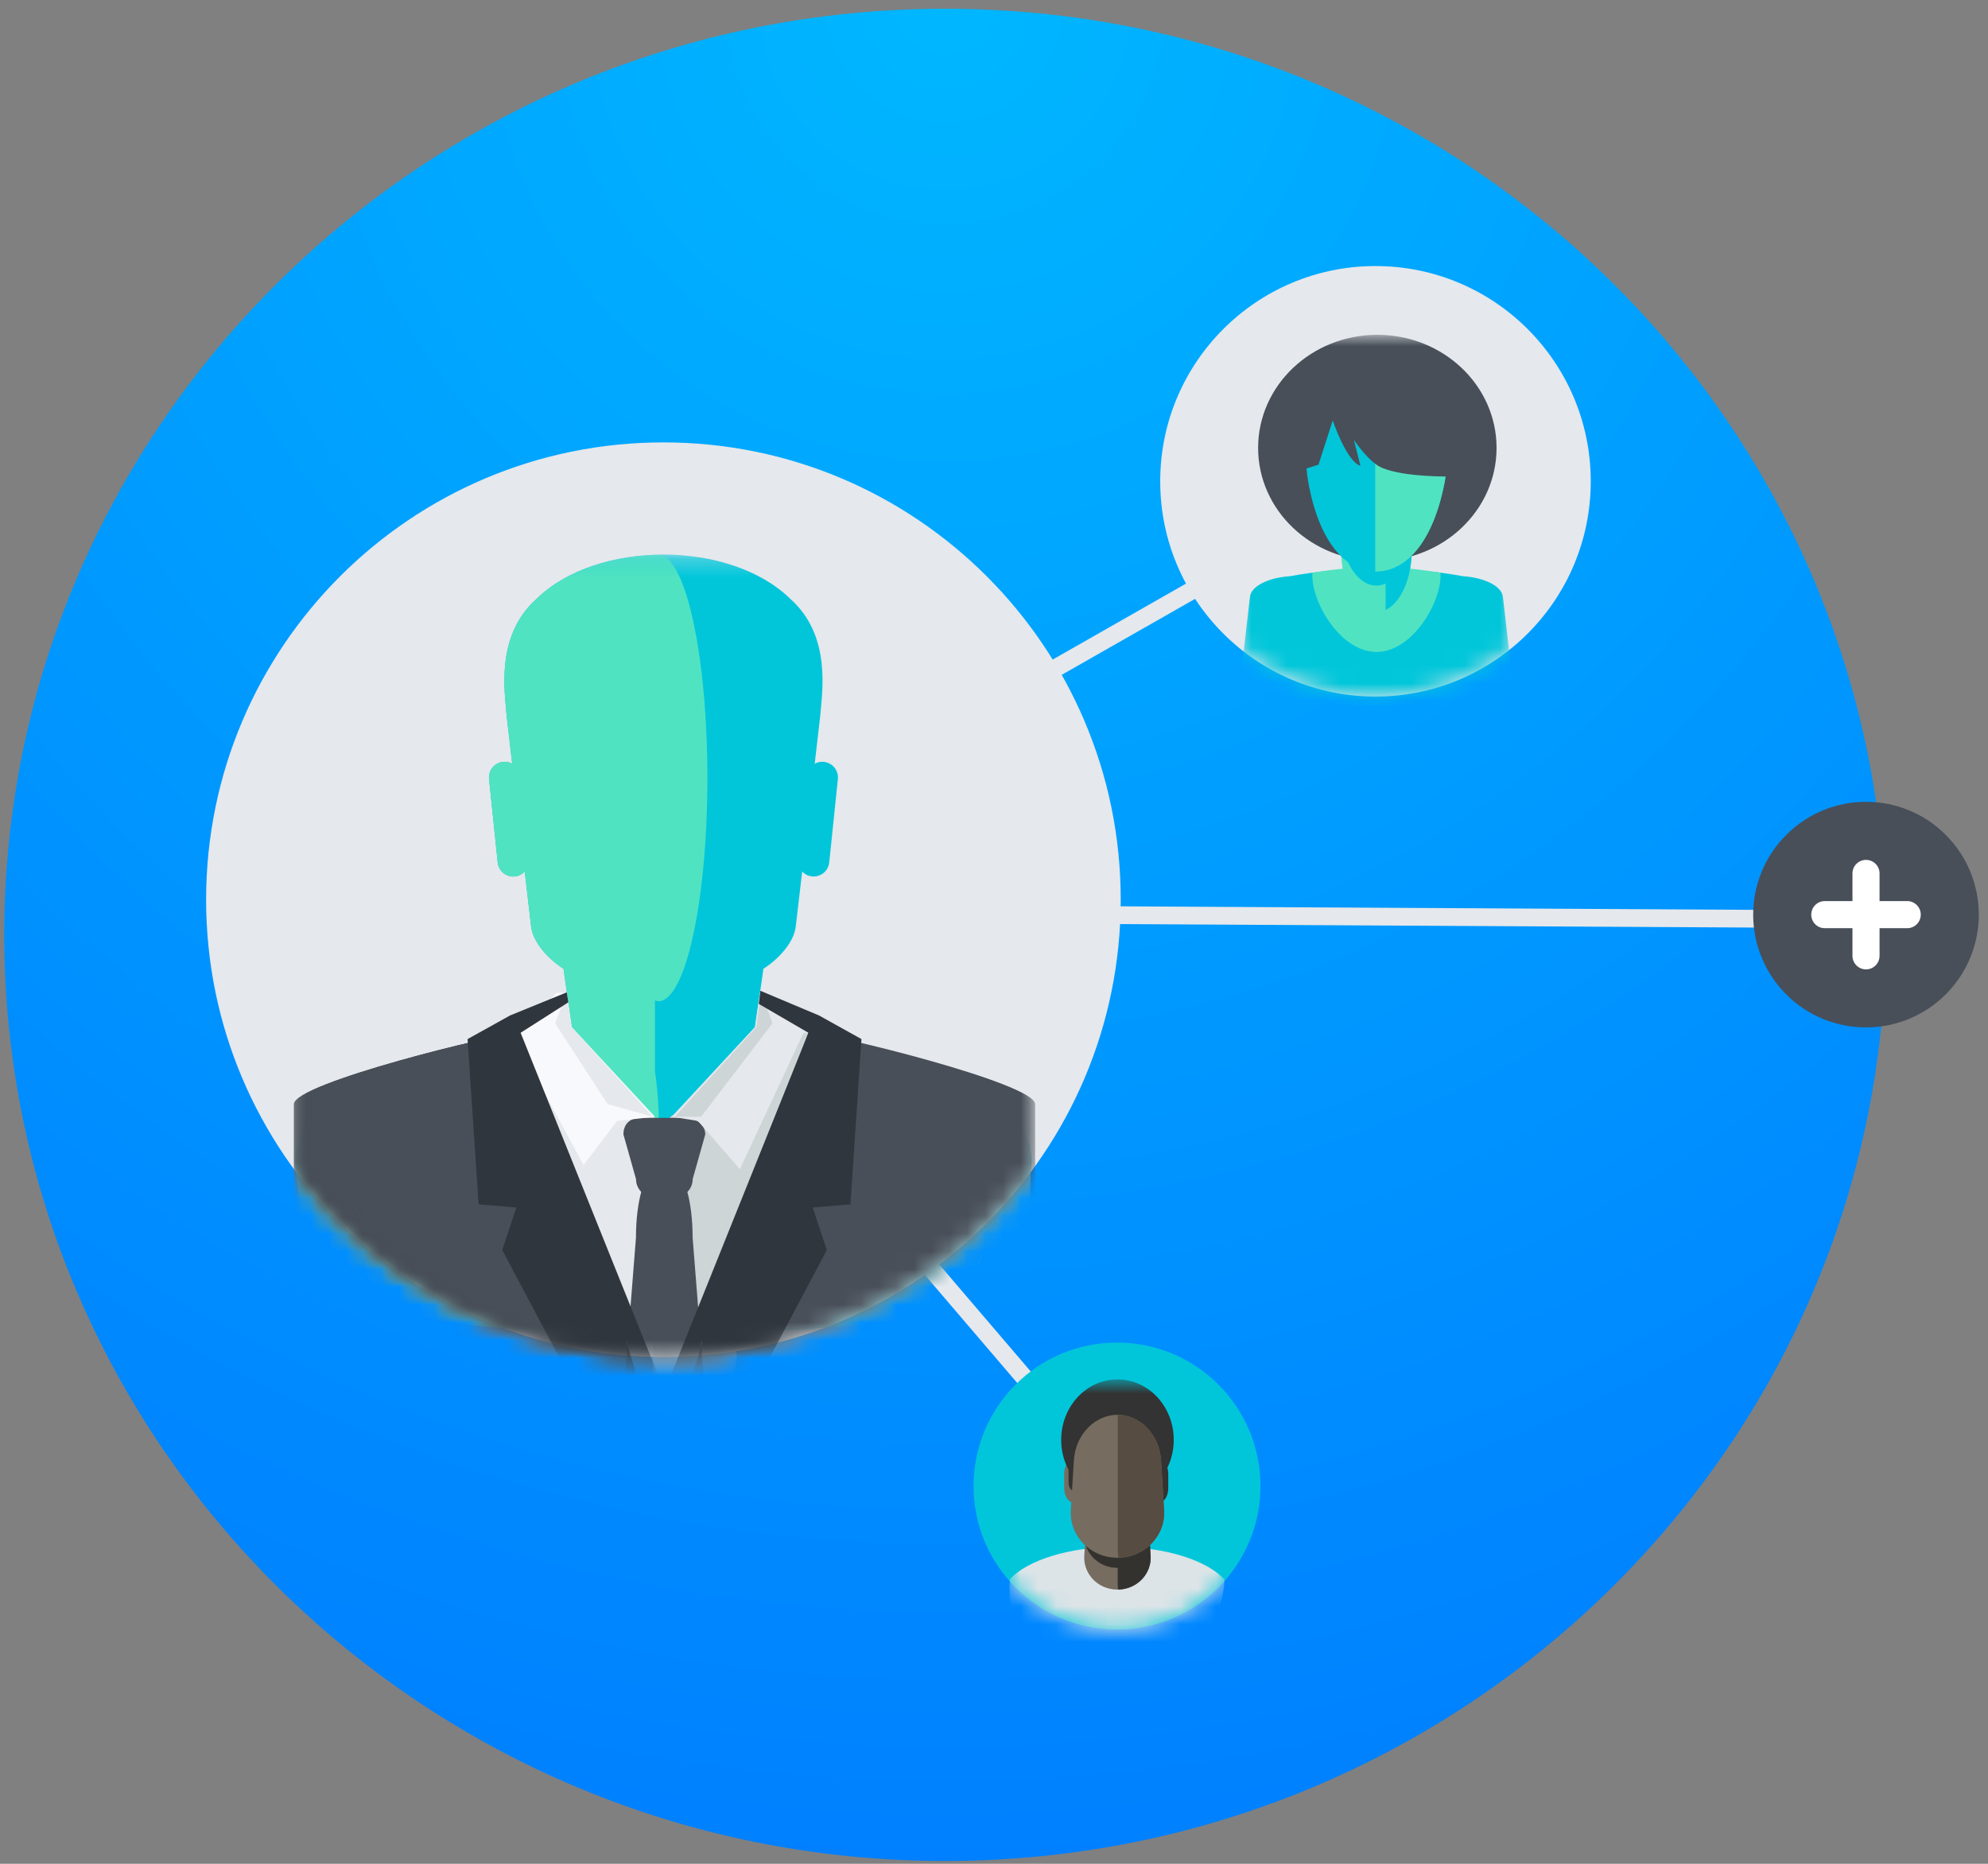
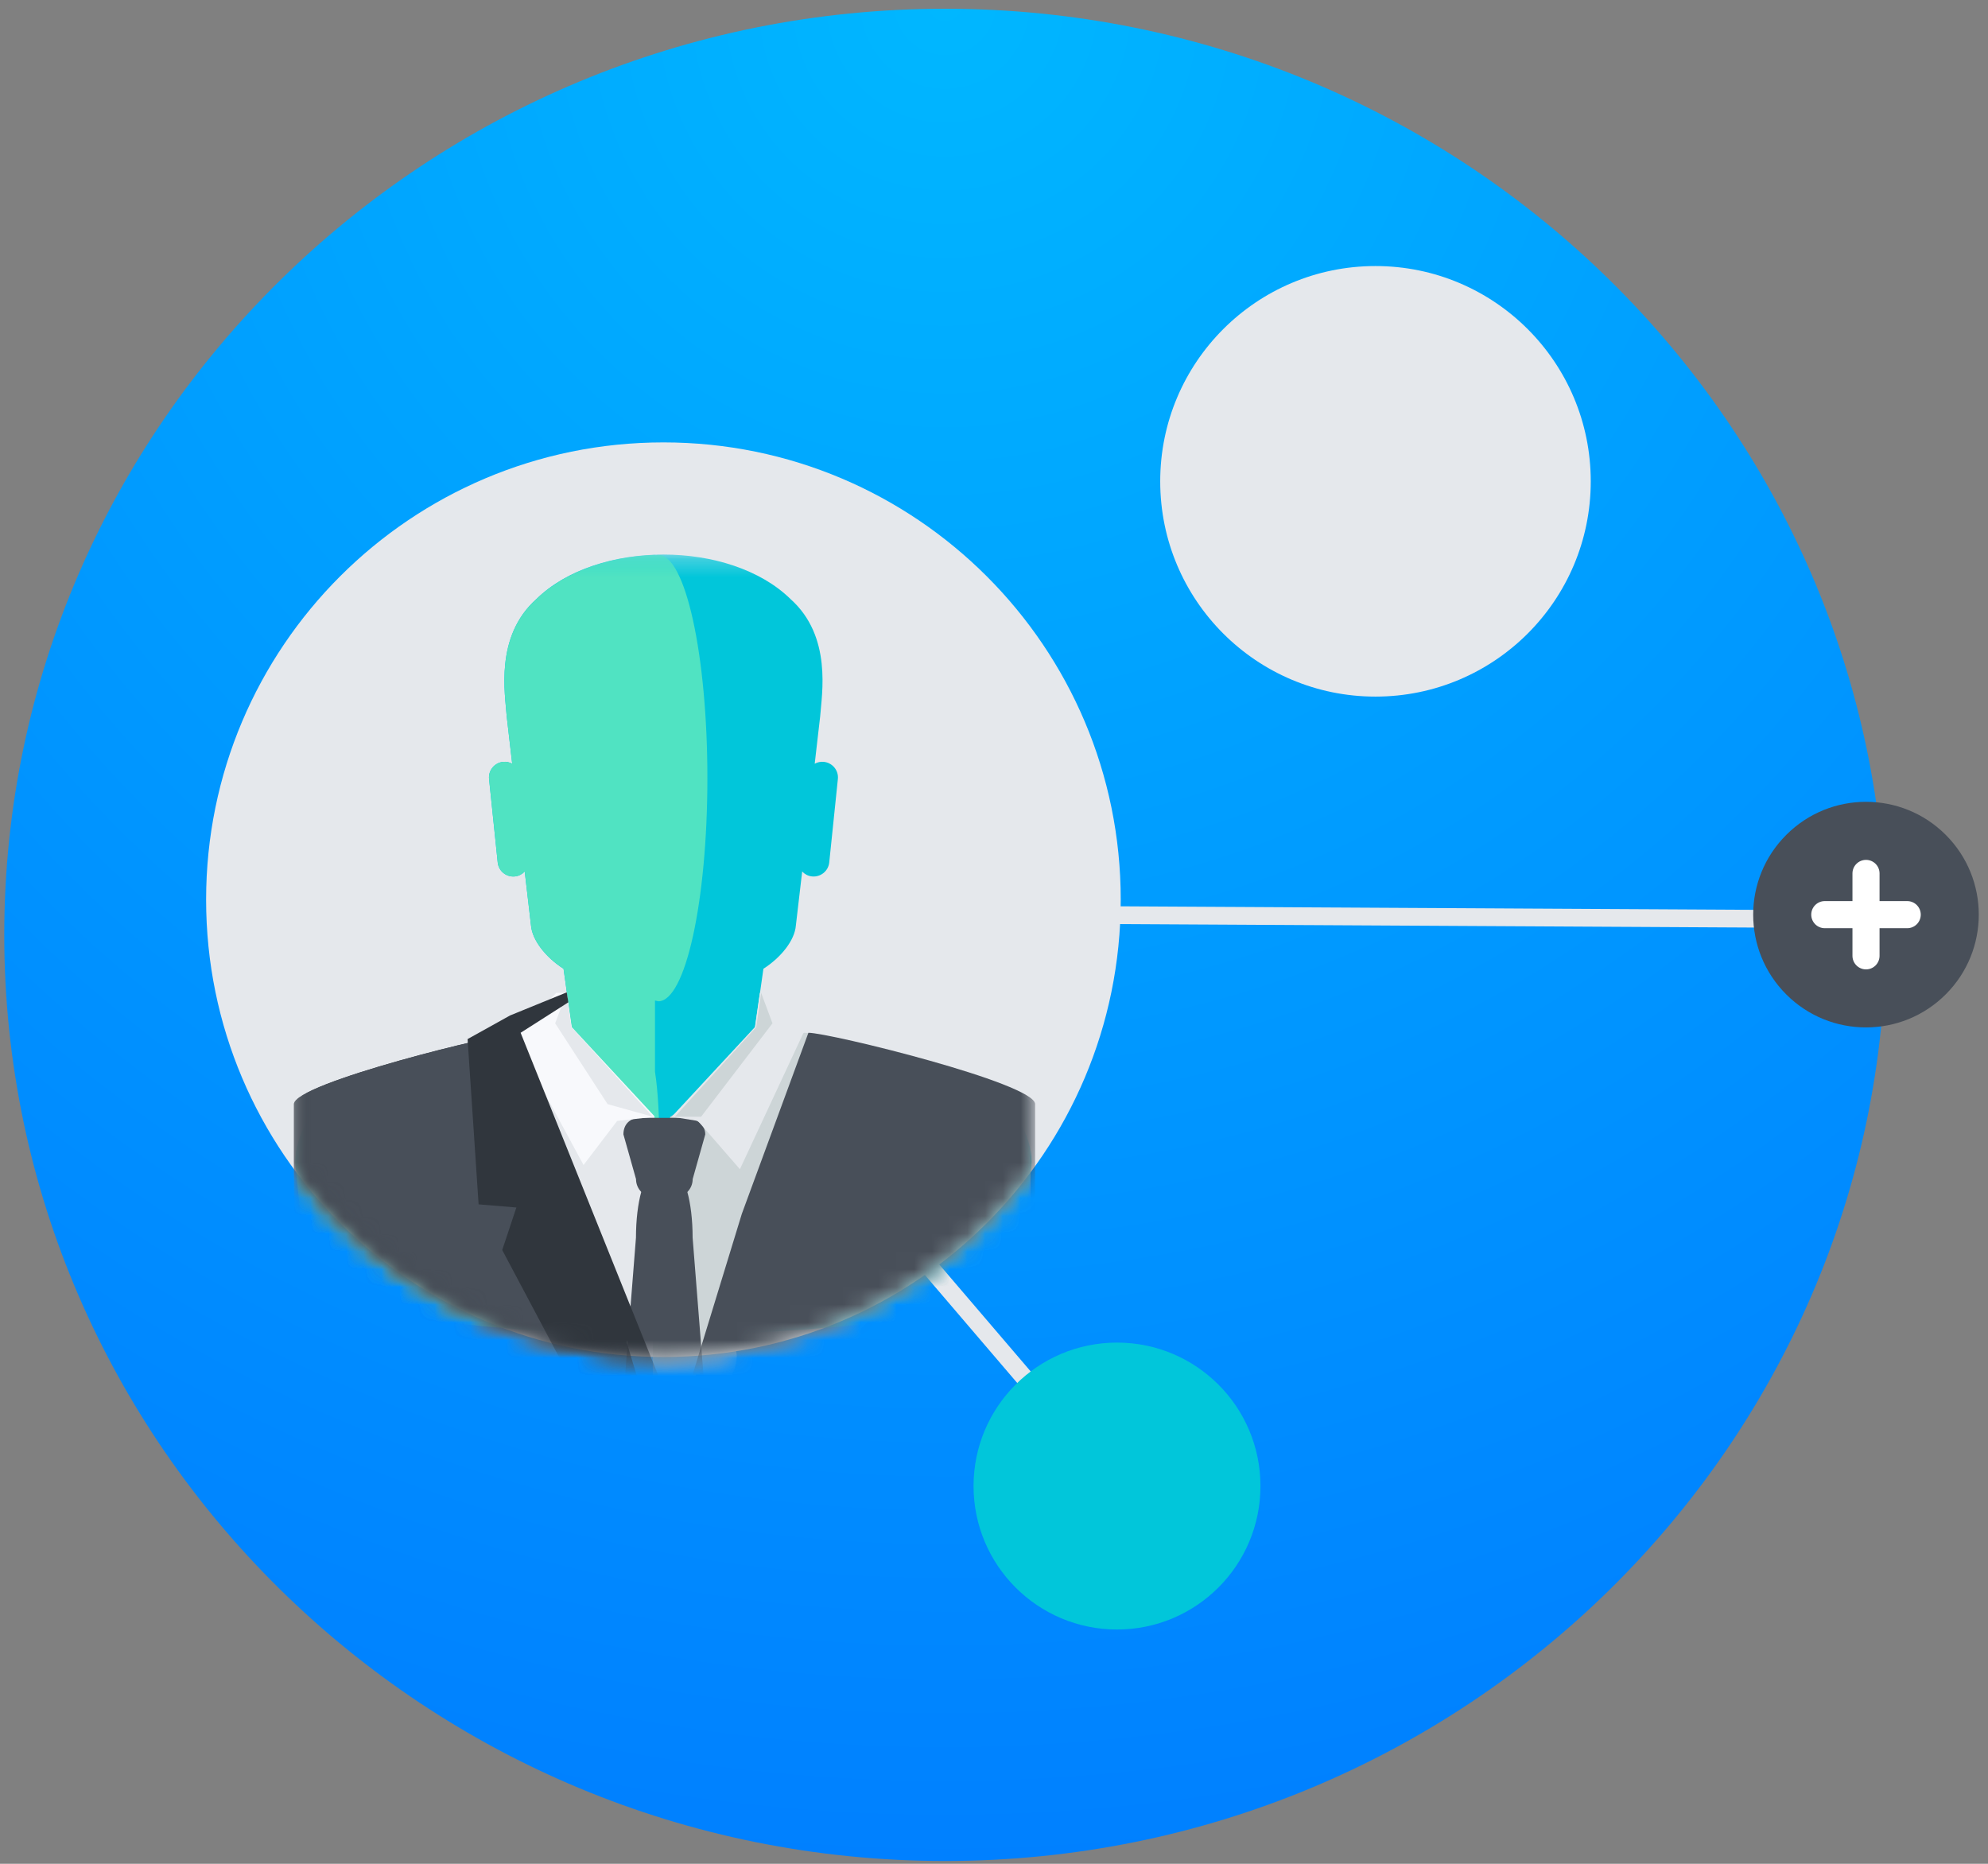
<svg xmlns="http://www.w3.org/2000/svg" width="112px" height="105px" viewBox="0 0 112 105" version="1.1">
  <rect x="0" y="0" width="112" height="105" fill="#808080" stroke="none" />
  <title>teaming</title>
  <desc>Created with Sketch.</desc>
  <defs>
    <radialGradient cx="50%" cy="0%" fx="50%" fy="0%" r="100%" id="radialGradient-1">
      <stop stop-color="#00B7FF" offset="0%" />
      <stop stop-color="#0080FF" offset="100%" />
    </radialGradient>
-     <path d="M16.229,18.457 C14.129,20.198 11.433,21.244 8.492,21.244 C5.601,21.244 2.946,20.233 0.862,18.544 L0.862,0.862 L16.229,0.862 L16.229,18.457 L16.229,18.457 Z" id="path-2" />
-     <path d="M12.989,12.067 C11.508,13.744 9.343,14.801 6.93,14.801 C4.516,14.801 2.35,13.743 0.869,12.066 L0.869,1.372 C1.074,1.14 1.293,0.919 1.524,0.711 L12.335,0.711 C12.566,0.918 12.784,1.139 12.989,1.371 L12.989,12.067 L12.989,12.067 Z" id="path-4" />
    <path d="M42.318,34.695 C37.642,41.207 30.005,45.447 21.378,45.447 C12.825,45.447 5.244,41.28 0.558,34.866 L0.558,4.505 C1.701,2.941 3.016,1.51 4.475,0.241 L38.278,0.241 C39.79,1.556 41.147,3.045 42.318,4.675 L42.318,34.695 L42.318,34.695 Z" id="path-6" />
  </defs>
  <g id="Page-1" stroke="none" stroke-width="1" fill="none" fill-rule="evenodd">
    <g id="Flat-Icons-12" transform="translate(-833, -635)">
      <g id="teaming" transform="translate(833, 635)">
        <path d="M53.24,104.842 C24.017,104.842 0.24,81.436 0.24,52.667 C0.24,23.898 24.017,0.493 53.24,0.493 C82.464,0.493 106.24,23.898 106.24,52.667 C106.24,81.436 82.464,104.842 53.24,104.842" id="Fill-872" fill="url(#radialGradient-1)" />
-         <polyline id="Fill-873" fill="#E5E8EC" points="35.555 51.841 35.06 50.972 78.06 26.472 78.555 27.341 35.555 51.841" />
        <polyline id="Fill-874" fill="#E5E8EC" points="62.55 84.043 34.927 51.732 35.687 51.083 63.31 83.394 62.55 84.043" />
        <polyline id="Fill-875" fill="#E5E8EC" points="105.137 52.292 35.304 51.907 35.31 50.907 105.143 51.292 105.137 52.292" />
        <path d="M109.619,47.033 C107.14,44.551 103.114,44.551 100.636,47.033 C98.151,49.512 98.149,53.54 100.634,56.022 C103.114,58.503 107.14,58.5 109.619,56.019 C112.101,53.54 112.101,49.515 109.619,47.033" id="Fill-876" fill="#484F59" />
        <path d="M107.448,52.292 L105.89,52.292 L105.89,53.848 C105.89,54.269 105.549,54.612 105.128,54.612 C104.706,54.612 104.364,54.269 104.364,53.848 L104.364,52.292 L102.805,52.292 C102.383,52.292 102.042,51.95 102.042,51.528 C102.042,51.107 102.383,50.764 102.805,50.764 L104.364,50.764 L104.364,49.205 C104.364,48.784 104.706,48.443 105.128,48.443 C105.549,48.443 105.89,48.784 105.89,49.205 L105.89,50.764 L107.448,50.764 C107.87,50.764 108.212,51.107 108.212,51.528 C108.212,51.95 107.87,52.292 107.448,52.292" id="Fill-877" fill="#FFFFFF" />
        <path d="M65.364,27.117 C65.364,20.418 70.794,14.988 77.492,14.988 C84.19,14.988 89.62,20.418 89.62,27.117 C89.62,33.816 84.19,39.244 77.492,39.244 C70.794,39.244 65.364,33.816 65.364,27.117" id="Fill-878" fill="#E5E8EC" />
        <g id="Group-890" transform="translate(69, 18)">
          <mask id="mask-3" fill="white">
            <use href="#path-2" />
          </mask>
          <g id="Clip-880" />
          <path d="M15.313,7.233 C15.313,10.749 12.306,13.601 8.596,13.601 C4.888,13.601 1.88,10.749 1.88,7.233 C1.88,3.715 4.888,0.862 8.596,0.862 C12.306,0.862 15.313,3.715 15.313,7.233" id="Fill-879" fill="#484F59" mask="url(#mask-3)" />
          <path d="M8.546,21.737 C11.31,21.737 13.917,21.289 16.229,20.496 L15.671,15.621 C15.604,15.023 14.638,14.543 13.431,14.463 C10.19,13.876 6.901,13.879 3.659,14.463 C2.454,14.543 1.487,15.022 1.42,15.621 L0.862,20.496 C3.173,21.289 5.78,21.737 8.546,21.737" id="Fill-881" fill="#01C6DA" mask="url(#mask-3)" />
          <path d="M12.159,14.414 L12.149,14.268 C9.755,13.849 7.337,13.849 4.942,14.269 L4.933,14.414 C4.933,16.021 6.552,18.728 8.546,18.728 C10.542,18.728 12.159,16.021 12.159,14.414" id="Fill-882" fill="#50E3C2" mask="url(#mask-3)" />
          <path d="M10.534,13.012 L10.53,12.839 C9.212,12.34 7.88,12.34 6.562,12.841 L6.556,13.012 C6.556,14.93 7.448,16.484 8.546,16.484 C9.645,16.484 10.534,14.93 10.534,13.012" id="Fill-883" fill="#50E3C2" mask="url(#mask-3)" />
          <path d="M10.534,11.729 L10.53,11.568 C9.212,11.098 7.88,11.099 6.562,11.57 L6.556,11.729 C6.556,13.532 7.448,14.989 8.546,14.989 C9.645,14.989 10.534,13.532 10.534,11.729" id="Fill-884" fill="#01C6DA" mask="url(#mask-3)" />
          <path d="M9.062,12.491 L9.062,16.362 C9.909,15.965 10.534,14.619 10.534,13.012 L10.53,12.839 C10.042,12.654 9.552,12.539 9.062,12.491" id="Fill-885" fill="#01C6DA" mask="url(#mask-3)" />
          <path d="M9.062,14.875 C9.698,14.594 10.208,13.813 10.423,12.803 C9.97,12.64 9.516,12.536 9.062,12.491 L9.062,14.875" id="Fill-886" fill="#01C6DA" mask="url(#mask-3)" />
          <path d="M8.587,3.278 C6.252,3.108 4.079,5.499 4.694,9.095 C5.301,12.561 6.829,14.184 8.501,14.199 C10.173,14.211 11.726,12.613 12.391,9.157 C13.06,5.571 10.925,3.145 8.587,3.278" id="Fill-887" fill="#01C6DA" mask="url(#mask-3)" />
          <path d="M8.587,3.278 L8.479,3.278 L8.479,14.196 L8.501,14.199 C10.173,14.211 11.726,12.613 12.391,9.157 C13.06,5.571 10.925,3.145 8.587,3.278" id="Fill-888" fill="#50E3C2" mask="url(#mask-3)" />
-           <path d="M8.436,2.466 C6.513,2.334 4.729,4.285 3.72,7.661 C3.825,7.846 3.483,8.542 3.595,8.709 L5.282,8.178 L6.083,5.688 C6.083,5.688 6.849,7.979 7.645,8.245 L7.278,6.785 C7.278,6.785 8.099,8.024 8.835,8.344 C10.132,8.909 12.821,8.842 12.821,8.842 C13.024,8.541 13.252,7.555 13.424,7.2 C12.229,3.928 10.349,2.15 8.436,2.466" id="Fill-889" fill="#484F59" mask="url(#mask-3)" />
        </g>
        <path d="M71.011,83.719 C71.011,88.183 67.394,91.801 62.93,91.801 C58.466,91.801 54.848,88.183 54.848,83.719 C54.848,79.255 58.466,75.637 62.93,75.637 C67.394,75.637 71.011,79.255 71.011,83.719" id="Fill-891" fill="#01C6DA" />
        <g id="Group-904" transform="translate(56, 77)">
          <mask id="mask-5" fill="white">
            <use href="#path-4" />
          </mask>
          <g id="Clip-893" />
          <path d="M9.818,6.837 C9.818,7.28 9.588,7.64 9.305,7.64 C9.021,7.64 8.792,7.28 8.792,6.837 L8.792,6.035 C8.792,5.591 9.021,5.232 9.305,5.232 C9.588,5.232 9.818,5.591 9.818,6.035 L9.818,6.837" id="Fill-892" fill="#34322F" mask="url(#mask-5)" />
          <path d="M6.483,15.885 C8.85,15.885 12.785,16.218 12.989,11.991 C12.009,10.907 9.667,10.145 6.933,10.145 C4.219,10.145 1.892,10.895 0.897,11.964 C0.515,16.106 4.105,15.885 6.483,15.885" id="Fill-894" fill="#DCE4E7" mask="url(#mask-5)" />
          <path d="M8.824,10.625 C8.899,11.65 8.064,12.554 6.956,12.553 C5.847,12.553 5.012,11.65 5.087,10.625 C5.129,9.959 5.17,9.291 5.212,8.623 C5.286,7.597 6.067,6.825 6.956,6.823 C7.845,6.825 8.625,7.597 8.7,8.623 C8.741,9.291 8.782,9.959 8.824,10.625" id="Fill-895" fill="#766C5F" mask="url(#mask-5)" />
          <path d="M8.824,9.401 C8.899,10.423 8.064,11.329 6.956,11.327 C5.847,11.329 5.012,10.423 5.087,9.401 C5.129,8.733 5.17,8.065 5.212,7.397 C5.286,6.372 6.067,5.6 6.956,5.599 C7.845,5.6 8.625,6.372 8.7,7.397 C8.741,8.065 8.782,8.733 8.824,9.401" id="Fill-896" fill="#34322F" mask="url(#mask-5)" />
          <path d="M8.7,8.623 C8.625,7.603 7.854,6.837 6.974,6.825 L6.969,6.941 L6.969,12.185 C6.969,12.309 6.978,12.43 6.991,12.551 C8.081,12.533 8.899,11.637 8.824,10.625 C8.782,9.959 8.741,9.291 8.7,8.623" id="Fill-897" fill="#34322F" mask="url(#mask-5)" />
          <path d="M4.981,6.837 C4.981,7.28 4.753,7.64 4.469,7.64 C4.185,7.64 3.955,7.28 3.955,6.837 L3.955,6.035 C3.955,5.591 4.185,5.232 4.469,5.232 C4.753,5.232 4.981,5.591 4.981,6.035 L4.981,6.837" id="Fill-898" fill="#766C5F" mask="url(#mask-5)" />
          <path d="M4.2,6.545 C4.2,6.831 4.407,7.062 4.66,7.062 C4.913,7.062 5.119,6.831 5.119,6.545 L5.119,5.175 C5.119,4.888 4.913,4.657 4.66,4.657 C4.407,4.657 4.2,4.888 4.2,5.175 L4.2,6.545" id="Fill-899" fill="#333333" mask="url(#mask-5)" />
          <path d="M8.792,6.545 C8.792,6.831 8.998,7.062 9.251,7.062 C9.505,7.062 9.71,6.831 9.71,6.545 L9.71,5.175 C9.71,4.888 9.505,4.657 9.251,4.657 C8.998,4.657 8.792,4.888 8.792,5.175 L8.792,6.545" id="Fill-900" fill="#333333" mask="url(#mask-5)" />
-           <path d="M10.126,4.116 C10.126,5.997 8.706,7.521 6.956,7.521 C5.205,7.521 3.785,5.997 3.785,4.116 C3.785,2.235 5.205,0.711 6.956,0.711 C8.706,0.711 10.126,2.235 10.126,4.116" id="Fill-901" fill="#333333" mask="url(#mask-5)" />
+           <path d="M10.126,4.116 C10.126,5.997 8.706,7.521 6.956,7.521 C5.205,7.521 3.785,5.997 3.785,4.116 C3.785,2.235 5.205,0.711 6.956,0.711 " id="Fill-901" fill="#333333" mask="url(#mask-5)" />
          <path d="M9.583,8.049 C9.689,9.488 8.514,10.758 6.956,10.758 C5.397,10.758 4.222,9.488 4.329,8.049 C4.386,7.11 4.444,6.171 4.503,5.232 C4.608,3.791 5.706,2.706 6.956,2.704 C8.204,2.706 9.303,3.791 9.407,5.232 C9.466,6.171 9.524,7.11 9.583,8.049" id="Fill-902" fill="#766C5F" mask="url(#mask-5)" />
          <path d="M9.407,5.232 C9.303,3.8 8.22,2.721 6.98,2.705 L6.974,2.868 L6.974,10.239 C6.974,10.416 6.987,10.586 7.005,10.755 C8.538,10.729 9.688,9.472 9.583,8.049 C9.524,7.11 9.466,6.171 9.407,5.232" id="Fill-903" fill="#564C41" mask="url(#mask-5)" />
        </g>
        <path d="M63.14,50.685 C63.14,64.916 51.604,76.447 37.378,76.447 C23.148,76.447 11.612,64.916 11.612,50.685 C11.612,36.458 23.148,24.923 37.378,24.923 C51.604,24.923 63.14,36.458 63.14,50.685" id="Fill-905" fill="#E5E8EC" />
        <g id="Group-922" transform="translate(16, 31)">
          <mask id="mask-7" fill="white">
            <use href="#path-6" />
          </mask>
          <g id="Clip-907" />
          <path d="M39.923,30.703 C35.688,28.685 31.157,27.411 26.542,26.863 C26.698,25.769 26.854,24.672 27.009,23.577 C28.033,22.92 28.772,21.955 28.837,21.147 C28.958,20.131 29.076,19.118 29.193,18.098 C29.335,18.248 29.526,18.353 29.745,18.375 C30.233,18.424 30.669,18.071 30.718,17.585 L31.204,12.889 C31.256,12.404 30.899,11.971 30.414,11.92 C30.229,11.901 30.054,11.941 29.899,12.026 C30.005,11.129 30.108,10.241 30.208,9.346 C30.294,8.122 30.897,4.858 28.54,2.752 C25.129,-0.596 17.626,-0.596 14.216,2.752 C11.858,4.858 12.464,8.122 12.546,9.346 C12.649,10.241 12.755,11.129 12.856,12.026 C12.706,11.941 12.525,11.901 12.341,11.92 C11.858,11.971 11.503,12.404 11.553,12.889 L12.04,17.585 C12.087,18.071 12.521,18.424 13.009,18.375 C13.229,18.353 13.419,18.248 13.562,18.098 C13.678,19.118 13.798,20.131 13.917,21.147 C13.987,21.955 14.724,22.92 15.749,23.577 C15.903,24.672 16.058,25.767 16.21,26.863 C11.601,27.411 7.067,28.685 2.833,30.703 C1.468,31.422 0.509,33.276 0.655,34.715 C0.814,36.362 0.979,38.012 1.148,39.661 C1.296,41.099 2.529,42.519 3.896,42.784 C15.492,44.654 27.265,44.654 38.862,42.784 C40.226,42.519 41.46,41.099 41.607,39.661 C41.777,38.012 41.938,36.362 42.1,34.715 C42.241,33.276 41.288,31.419 39.923,30.703" id="Fill-906" fill="#01C6DA" mask="url(#mask-7)" />
          <path d="M7.779,43.335 C8.89,43.473 10,43.596 11.112,43.701 C11.245,43.711 11.38,43.724 11.515,43.737 C13.911,43.952 16.313,44.092 18.715,44.15 C20.509,44.194 19.044,44.194 20.837,44.149 C20.788,43.06 20.593,41.92 20.719,40.743 C21.251,35.755 21.251,31.618 20.9,29.367 L20.9,25.366 L21.089,25.409 C22.615,25.409 23.853,19.779 23.853,12.834 C23.853,5.889 22.615,0.26 21.089,0.26 L20.9,0.303 L20.9,0.26 C20.58,0.271 20.261,0.293 19.944,0.329 L19.94,0.329 C19.63,0.362 19.321,0.409 19.017,0.463 L18.962,0.475 C18.677,0.528 18.394,0.592 18.116,0.666 L17.985,0.704 C17.733,0.773 17.485,0.849 17.243,0.935 L17.022,1.022 C16.813,1.102 16.606,1.183 16.406,1.276 C16.299,1.325 16.197,1.383 16.093,1.437 C15.931,1.519 15.768,1.6 15.614,1.69 C15.472,1.774 15.341,1.871 15.206,1.96 C15.097,2.035 14.982,2.103 14.878,2.182 C14.645,2.36 14.422,2.55 14.216,2.752 C11.858,4.858 12.464,8.122 12.546,9.346 C12.649,10.241 12.755,11.129 12.856,12.026 C12.706,11.941 12.525,11.901 12.341,11.92 C11.858,11.971 11.503,12.404 11.553,12.889 L12.04,17.585 C12.087,18.071 12.521,18.424 13.009,18.375 C13.229,18.353 13.419,18.248 13.562,18.098 C13.678,19.118 13.798,20.131 13.917,21.147 C13.987,21.955 14.724,22.92 15.749,23.577 C15.903,24.672 16.058,25.767 16.21,26.863 C11.601,27.411 7.067,28.685 2.833,30.703 C1.468,31.422 0.509,33.276 0.655,34.715 C0.814,36.362 0.979,38.012 1.148,39.661 C1.296,41.099 2.529,42.519 3.896,42.784 C5.019,42.965 6.147,43.124 7.274,43.269 C7.443,43.292 7.61,43.315 7.779,43.335" id="Fill-908" fill="#50E3C2" mask="url(#mask-7)" />
          <path d="M25.509,45.393 C25.509,46.569 24.547,47.522 23.36,47.522 L2.706,47.522 C1.519,47.522 0.558,46.569 0.558,45.393 L0.558,31.203 C0.558,30.028 12.145,27.183 13.331,27.183 L20.853,31.913 C20.853,31.913 25.509,44.218 25.509,45.393" id="Fill-909" fill="#E5E8EC" mask="url(#mask-7)" />
          <path d="M29.29,27.183 L21.769,31.913 C21.769,31.913 21.356,33.003 20.778,34.56 L20.778,47.522 L39.915,47.522 C41.103,47.522 42.063,46.569 42.063,45.393 L42.063,31.203 C42.063,30.028 30.477,27.183 29.29,27.183" id="Fill-910" fill="#CDD5D7" mask="url(#mask-7)" />
          <path d="M23.024,35.426 C23.024,35.993 22.565,36.452 22,36.452 L20.856,36.452 C20.29,36.452 19.832,35.993 19.832,35.426 L19.122,32.907 C19.122,32.342 19.487,31.977 20.054,31.977 L22.616,31.977 C23.183,31.977 23.734,32.342 23.734,32.907 L23.024,35.426" id="Fill-911" fill="#484F59" mask="url(#mask-7)" />
          <path d="M23.707,47.404 L23.021,38.725 C23.021,36.708 22.563,35.073 21.997,35.073 L20.853,35.073 C20.287,35.073 19.829,36.708 19.829,38.725 L19.143,47.404 L23.707,47.404" id="Fill-912" fill="#484F59" mask="url(#mask-7)" />
          <path d="M20.187,47.522 L2.706,47.522 C1.519,47.522 0.558,46.569 0.558,45.393 L0.558,31.203 C0.558,30.028 12.145,27.183 13.331,27.183 L17.083,37.381 L20.187,47.522" id="Fill-913" fill="#30363D" mask="url(#mask-7)" />
          <path d="M20.187,47.522 L2.706,47.522 C1.519,47.522 0.558,46.569 0.558,45.393 L0.558,31.203 C0.558,30.028 12.145,27.183 13.331,27.183 L17.083,37.381 L20.187,47.522" id="Fill-914" fill="#484F59" mask="url(#mask-7)" />
          <polyline id="Fill-915" fill="#F8F9FC" mask="url(#mask-7)" points="20.897 31.913 18.769 32.15 16.876 34.632 12.974 27.419 15.339 24.935 15.931 24.935 16.21 26.863 20.897 31.913" />
          <polyline id="Fill-916" fill="#E5E8EC" mask="url(#mask-7)" points="20.778 31.913 18.231 31.203 15.278 26.651 15.917 24.935 16.19 26.863 20.778 31.913" />
          <polyline id="Fill-917" fill="#E5E8EC" mask="url(#mask-7)" points="21.843 31.913 23.321 32.15 25.685 34.869 29.351 27.004 27.399 25.202 26.81 24.935 26.53 26.863 21.843 31.913" />
          <polyline id="Fill-918" fill="#30363D" mask="url(#mask-7)" points="13.092 37.026 12.294 39.422 16.603 47.537 21.507 47.537 13.331 27.183 16.019 25.467 15.929 24.905 12.737 26.207 10.343 27.538 10.964 36.849 13.092 37.026" />
          <polyline id="Fill-919" fill="#CDD5D7" mask="url(#mask-7)" points="22.019 31.913 23.498 31.913 27.52 26.651 26.882 24.935 26.607 26.863 22.019 31.913" />
          <path d="M22.689,47.522 L40.171,47.522 C41.356,47.522 42.318,46.569 42.318,45.393 L42.318,31.203 C42.318,30.028 30.731,27.183 29.544,27.183 L25.794,37.381 L22.689,47.522" id="Fill-920" fill="#484F59" mask="url(#mask-7)" />
-           <polyline id="Fill-921" fill="#30363D" mask="url(#mask-7)" points="29.784 37.026 30.583 39.422 26.274 47.537 21.37 47.537 29.544 27.183 26.749 25.556 26.839 24.818 30.14 26.207 32.533 27.538 31.913 36.849 29.784 37.026" />
        </g>
      </g>
    </g>
  </g>
</svg>